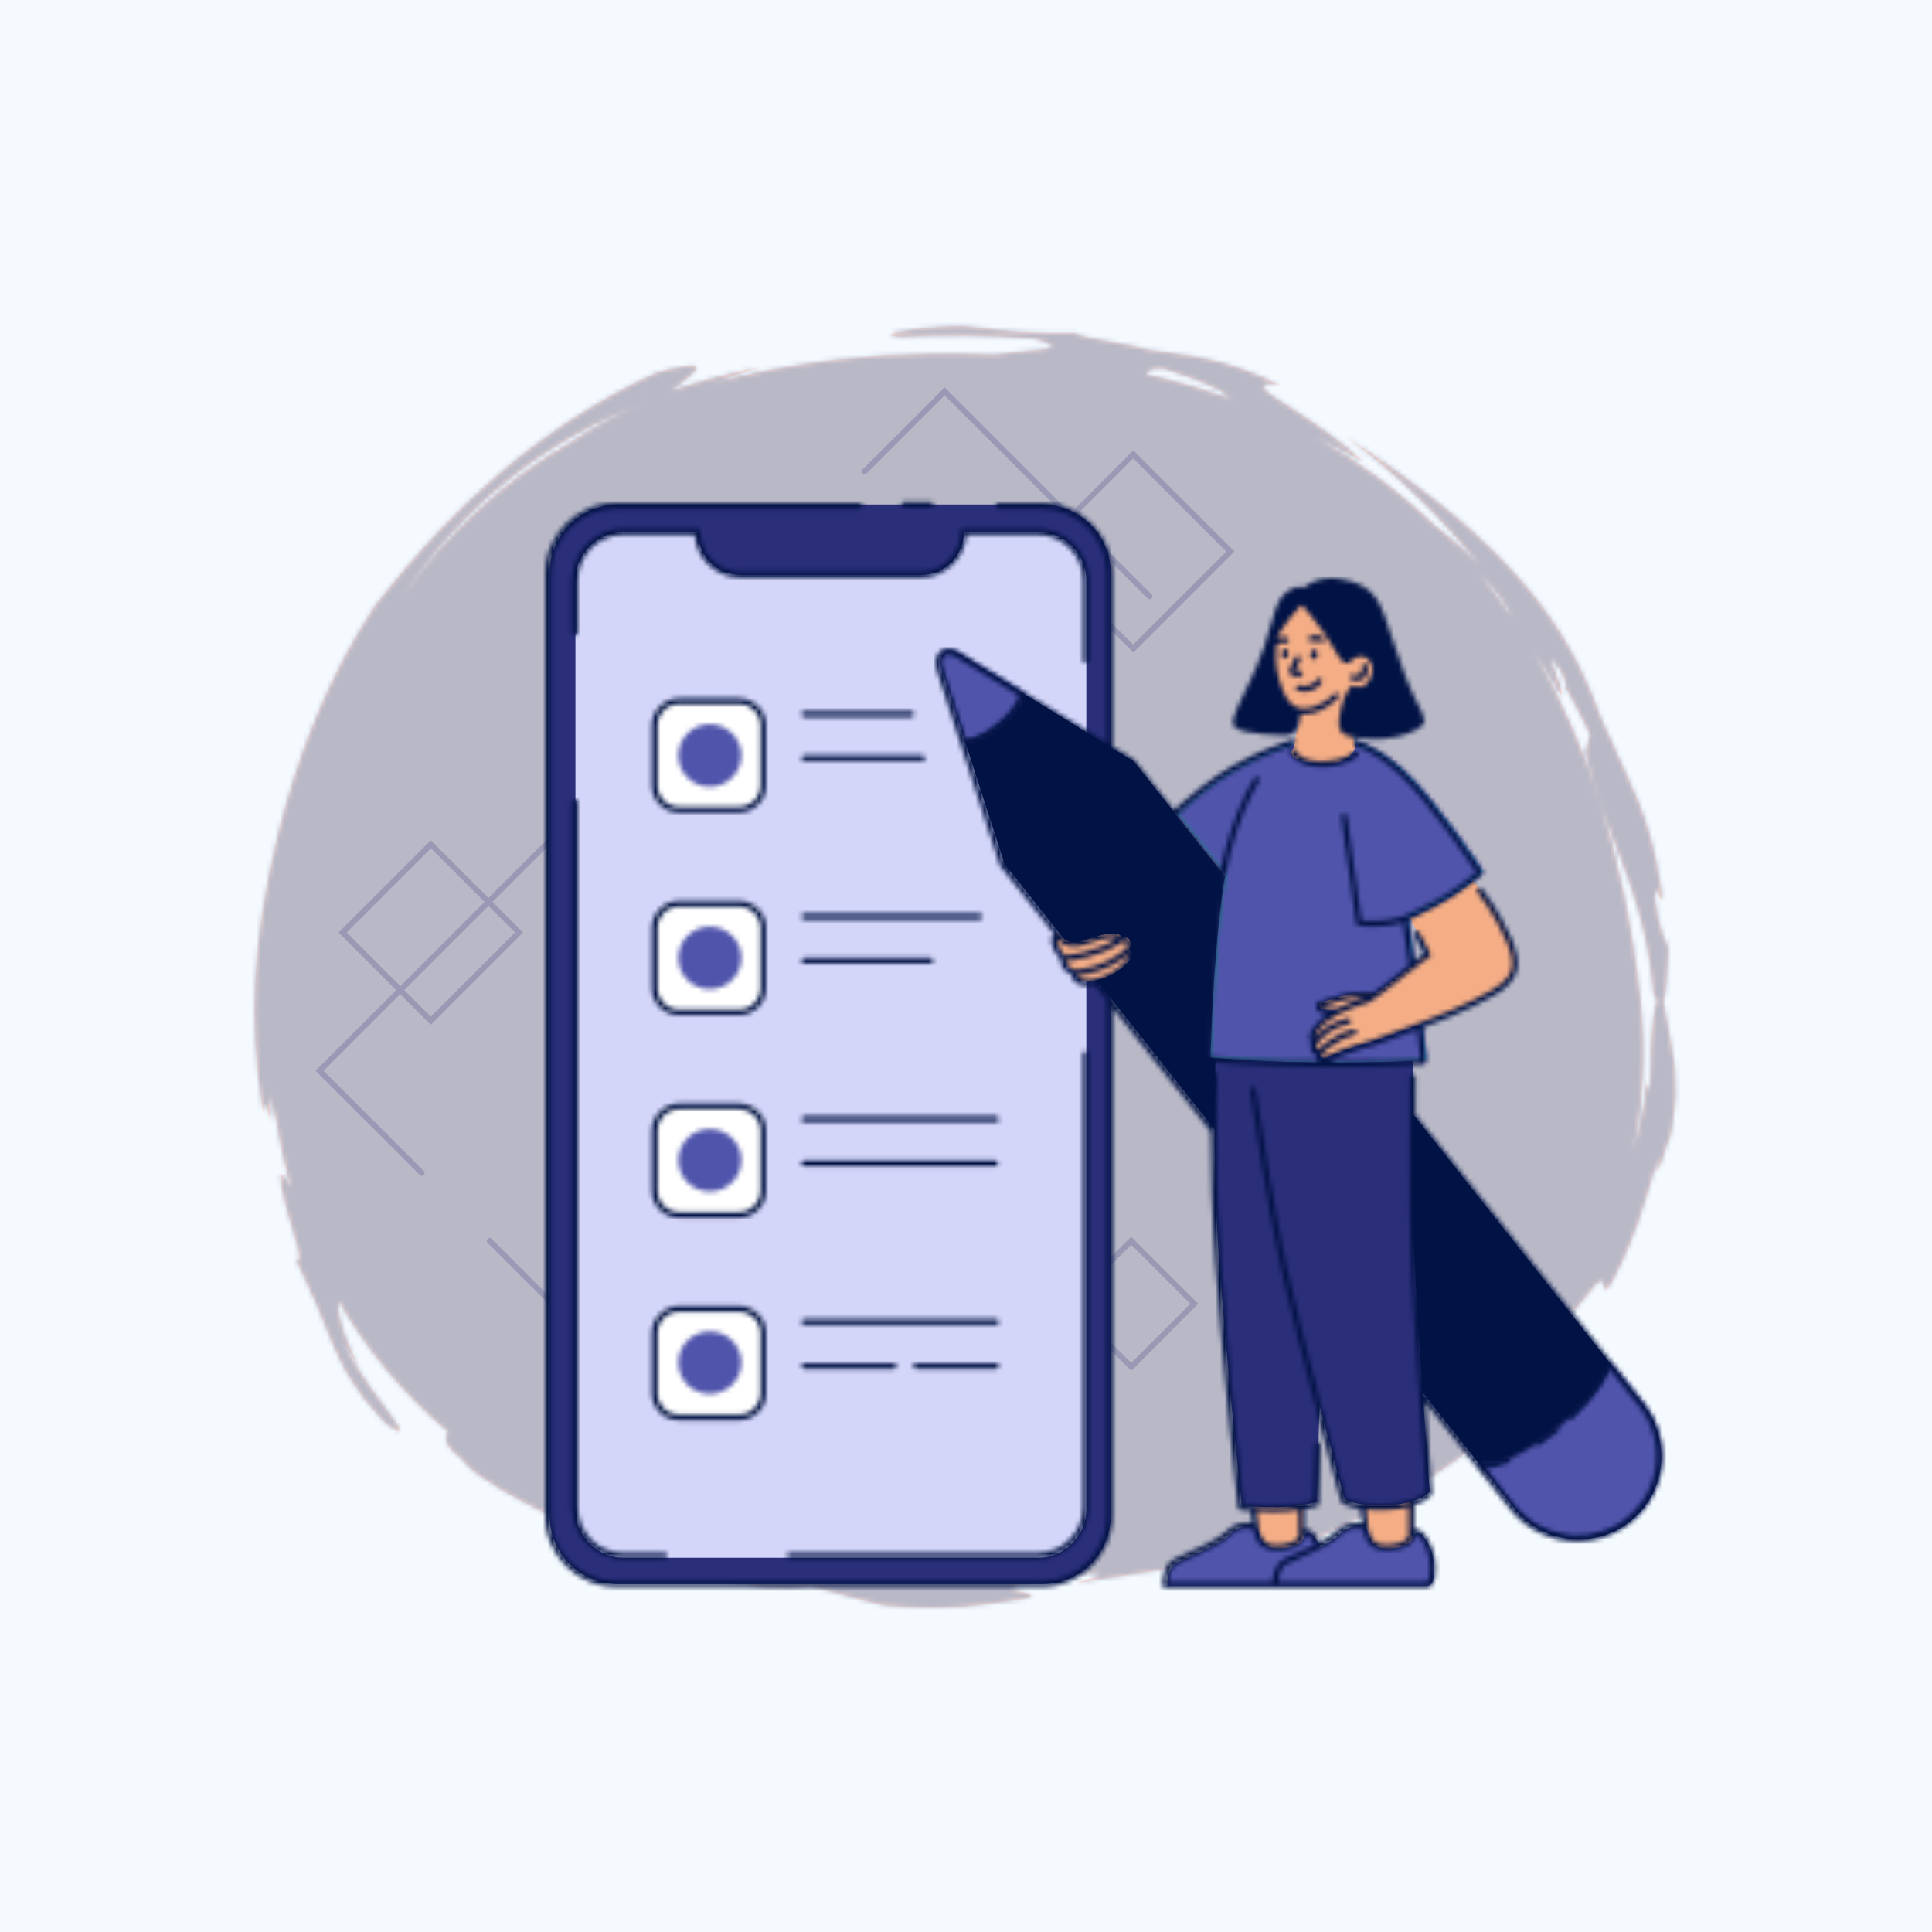
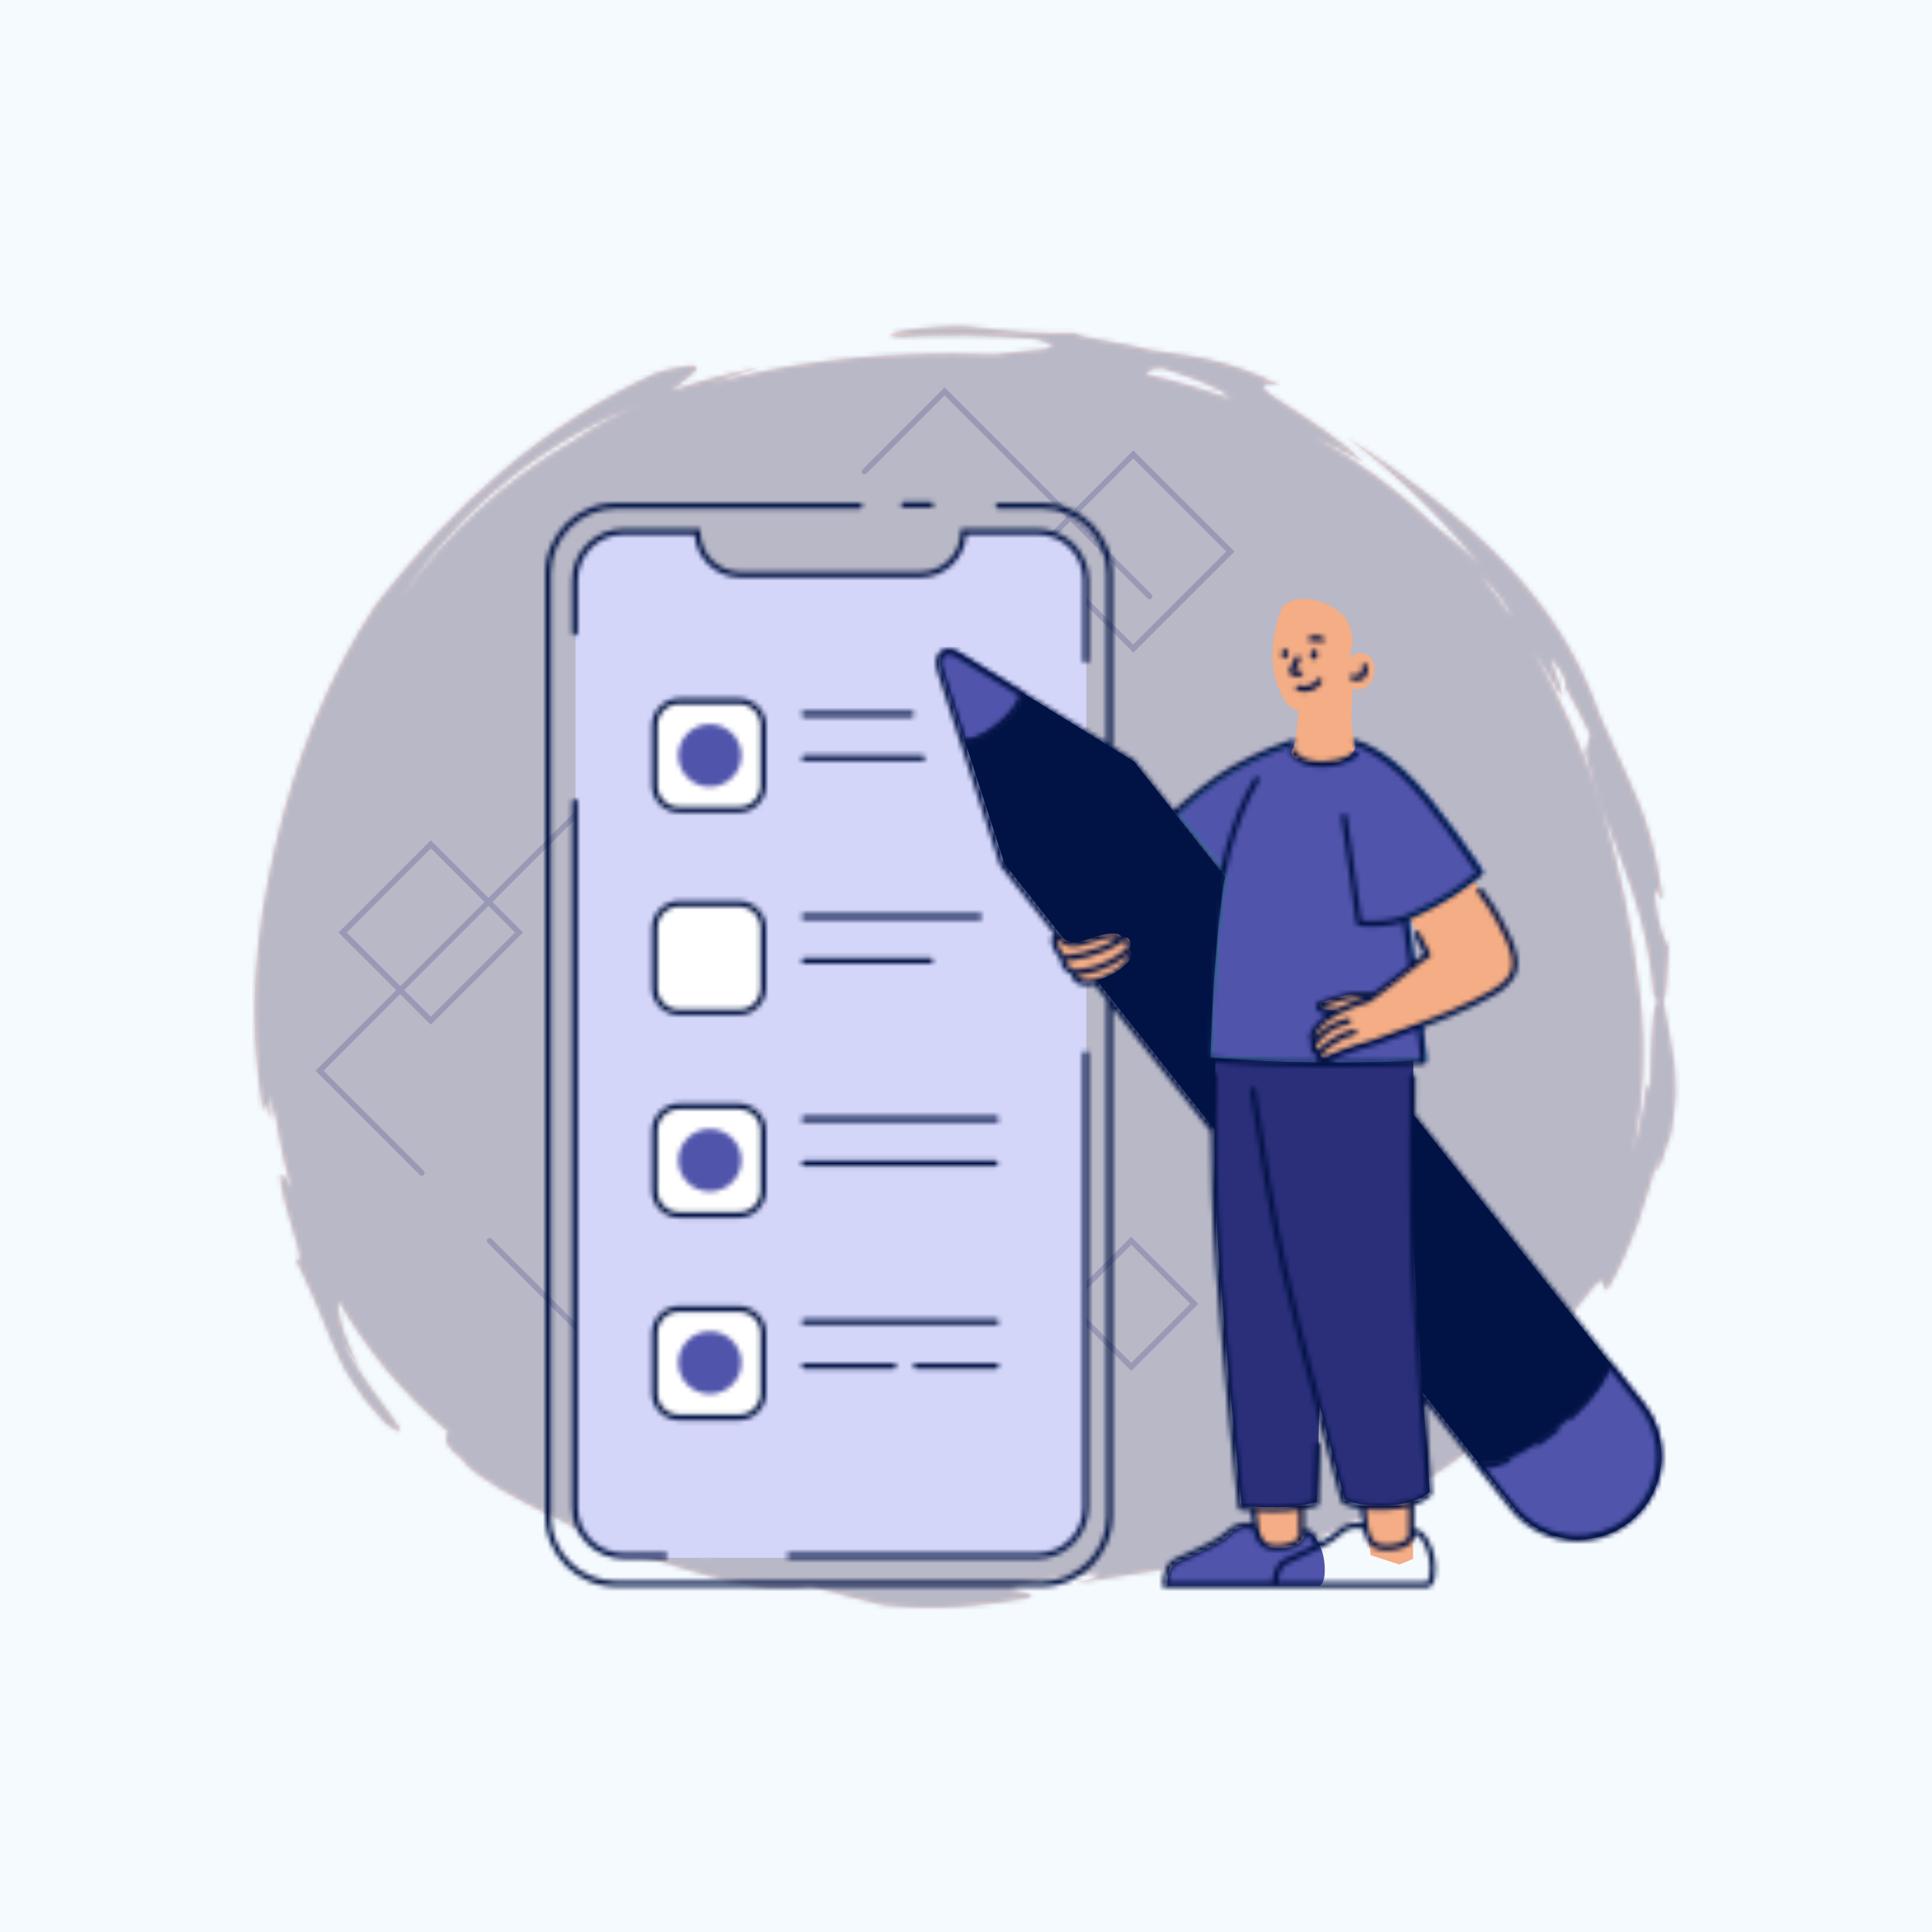
<svg xmlns="http://www.w3.org/2000/svg" width="411" height="411" viewBox="0 0 411 411" fill="none">
  <rect width="411" height="411" fill="#F5FAFF" />
  <path fill-rule="evenodd" clip-rule="evenodd" d="M351.767 216.196C351.663 216.983 351.596 217.893 351.545 218.95C351.438 220.013 351.356 221.221 351.307 222.602C351.293 225.364 351.085 228.81 350.977 233.169C350.855 230.581 350.272 231.872 350.17 230.044C350.051 233.429 349.451 237.156 348.666 240.38C348.193 242.111 347.719 243.691 347.287 245.029C349.588 234.723 350.221 223.647 348.891 211.849C345.67 183.28 338.065 158.696 326.211 138.572C328.253 141.559 330.192 144.63 332.027 147.772C333.42 147.826 327.171 135.786 331.682 142.22C333.604 145.464 332.941 145.444 333.082 146.232C334.868 149.518 336.687 152.812 338.247 156.225L337.305 160.091C339.505 169.115 342.223 175.857 345.091 183.459C347.911 191.037 350.778 199.519 351.811 211.52C352.087 212.147 352.336 212.601 352.562 212.921C352.245 213.67 351.958 214.705 351.767 216.196ZM321.109 130.601C319.069 127.637 316.919 124.792 314.672 122.053C315.618 122.984 316.576 123.946 317.533 124.996C318.904 126.662 320.279 128.518 321.503 130.749C321.577 130.95 321.39 130.83 321.109 130.601ZM243.831 79.607C244.258 78.948 244.541 78.278 247.363 78.377C248.624 78.763 250.186 79.31 251.805 79.858C252.612 80.14 253.432 80.428 254.236 80.709C255.03 81.019 255.797 81.353 256.517 81.662C259.391 82.904 261.419 83.967 260.601 84.178C261.282 84.553 261.998 84.885 262.698 85.236C256.705 82.99 250.418 81.107 243.831 79.607ZM151.426 331.288C148.196 330.852 145.419 330.581 143.797 330.474C141.693 329.506 141.031 328.926 141.083 328.544C144.485 329.562 148 330.487 151.626 331.316C151.561 331.306 151.491 331.298 151.426 331.288ZM121.836 93.852C107.662 101.984 95.61 112.882 85.792 126.649C85.836 126.581 85.877 126.511 85.922 126.443L87.034 124.749L88.226 123.106C89.028 122.013 89.816 120.901 90.643 119.815C92.382 117.714 94.047 115.518 95.956 113.522C99.624 109.387 103.751 105.598 108.124 102.071L111.46 99.478L114.939 97.063C116.086 96.233 117.303 95.509 118.511 94.767C119.729 94.045 120.903 93.239 122.167 92.59C127.102 89.774 132.317 87.449 137.613 85.366C131.428 87.936 126.179 90.946 121.836 93.852ZM356.152 226.16C355.846 224.061 355.456 222.056 355.091 219.718C354.764 217.761 354.277 215.579 353.845 212.915C354.114 212.297 354.303 211.239 354.438 209.948C354.786 206.542 354.806 201.571 355.079 199.12L354.751 201.573C354.292 200.118 353.78 199.074 353.323 197.629C353.095 196.908 352.881 196.085 352.693 195.06C352.48 194.038 352.272 192.817 352.104 191.288C351.41 185.133 353.747 194.363 353.523 190.058C352.147 180.274 350.25 174.75 348.2 169.737C347.131 167.236 346.123 164.824 344.815 162.11C343.576 159.374 342.184 156.297 340.439 152.443C335.429 138.068 328.017 127.768 319.218 118.782C317.079 116.474 314.653 114.397 312.309 112.186C309.819 110.11 307.369 107.916 304.636 105.86C299.258 101.664 293.371 97.371 286.435 93.001C295.753 99.781 304.885 108.044 315.06 120.539C313.519 118.928 311.799 117.482 310.189 115.959C308.558 114.455 306.784 113.1 305.101 111.676C305.105 111.684 305.11 111.69 305.115 111.699C297.526 104.379 289.006 98.106 279.569 92.93C279.936 93.108 280.307 93.287 280.668 93.461C281.901 94.045 283.092 94.607 284.222 95.14C286.441 96.293 288.419 97.365 290.038 98.283C288.063 96.463 285.389 94.112 282.415 92.06C280.953 90.99 279.465 89.919 277.979 88.997C276.509 88.031 275.106 87.109 273.848 86.283C268.746 83.145 266.114 80.945 272.282 81.946C268.794 80.162 265.868 79.158 263.428 78.235C260.961 77.4 258.889 76.905 256.972 76.443C255.055 75.976 253.228 75.776 251.259 75.442C250.269 75.296 249.246 75.101 248.127 74.956C247.011 74.805 245.811 74.643 244.487 74.464C241.907 73.671 238.231 73.101 235.085 72.487C231.934 71.918 229.283 71.481 228.725 70.852C218.812 70.863 219.682 70.94 204.775 69.375C202.205 69.355 199.679 69.565 197.436 69.733C195.195 69.891 193.241 70.182 191.826 70.444C188.995 70.97 188.326 71.459 191.771 71.68C201.171 71.238 210.601 71.334 220.021 72.065C226.61 73.745 223.277 74.3 218.891 74.643C216.344 74.912 213.441 75.15 211.799 75.436C208.712 75.301 205.581 75.225 202.394 75.225C183.81 75.225 166.803 77.344 151.454 81.648C154.87 80.329 158.34 79.111 161.861 78.01C155.409 79.351 149.024 81.041 142.77 83.159C144.197 81.833 147.237 79.882 148.002 78.727C148.381 78.154 148.187 77.79 146.909 77.829C146.271 77.848 145.361 77.968 144.117 78.215C142.871 78.454 141.293 78.822 139.352 79.458C137.854 80.18 136.342 80.818 134.889 81.597C133.436 82.358 131.99 83.118 130.546 83.873C127.722 85.506 124.906 87.07 122.232 88.859C116.835 92.333 111.702 96.085 106.876 100.223C102.04 104.343 97.389 108.698 92.95 113.423C88.526 118.16 84.247 123.186 80.017 128.569C69.832 143.819 62.942 161.323 58.683 179.55C58.189 181.839 57.623 184.12 57.198 186.432C56.779 188.746 56.329 191.053 55.944 193.388C55.623 195.748 55.25 198.105 54.987 200.481C54.789 202.866 54.514 205.248 54.395 207.649C53.854 217.245 54.339 227.007 56.049 236.652C56.482 230.036 57.934 245.005 57.346 232.911C57.7 234.349 58.141 235.7 58.489 237.096C58.602 237.519 58.703 237.959 58.807 238.393C59.567 243.296 60.614 248.126 61.972 252.852C60.377 249.921 59.797 249.288 59.678 250.151C59.625 250.604 59.719 251.46 59.901 252.563C60.077 253.668 60.466 254.985 60.826 256.411C62.224 262.13 65.065 269.015 63.002 268.005C63.51 269.067 63.973 270.066 64.394 271.012C64.805 271.963 65.198 272.851 65.614 273.668C66.408 275.32 67.056 276.801 67.608 278.178C68.817 280.873 69.681 283.135 70.592 285.461C71.097 286.592 71.61 287.742 72.192 288.967C72.781 290.187 73.395 291.514 74.284 292.862C75.142 294.234 76.137 295.728 77.334 297.395C78.619 298.983 80.123 300.731 81.899 302.681C84.445 304.575 85.292 304.793 85.045 304.041C84.808 303.277 83.44 301.579 81.849 299.284C78.402 294.922 74.183 288.21 72.533 285.111C73.125 285.869 73.781 286.822 74.469 287.873C75.149 288.929 75.869 290.079 76.687 291.161C76.418 290.693 76.149 290.226 75.881 289.761C75.637 289.283 75.414 288.796 75.191 288.319C74.747 287.363 74.336 286.424 73.96 285.517C73.595 284.604 73.221 283.753 72.972 282.896C72.72 282.042 72.508 281.238 72.34 280.498C71.945 278.797 71.808 277.452 71.945 276.598C77.85 286.934 85.608 296.392 95.334 304.584C94.985 305.183 94.73 305.799 94.976 306.625C95.246 307.523 96.078 308.715 98.158 310.193C98.437 310.704 98.993 311.329 99.757 312.039C100.528 312.739 101.469 313.579 102.644 314.329C104.966 315.868 107.785 317.71 110.795 319.196C112.285 319.962 113.742 320.791 115.187 321.482C116.639 322.157 118.017 322.815 119.252 323.444C121.701 324.755 123.68 325.71 124.468 326.583C125.756 327.038 127.017 327.501 128.253 327.971C129.489 328.447 130.743 328.804 131.953 329.237C134.385 330.048 136.699 330.985 139.008 331.658C141.304 332.376 143.505 333.158 145.654 333.813C147.819 334.418 149.904 335 151.904 335.561C153.904 336.156 155.863 336.498 157.728 336.872C159.598 337.224 161.385 337.534 163.096 337.725C166.53 337.986 169.635 337.924 172.372 337.341C177.508 338.808 182.717 340.352 188.001 341.492C200.836 342.803 209.572 341.466 218.62 339.917C222.588 338.413 208.685 338.814 219.372 336.461C221.316 336.108 223.946 335.705 226.559 335.348C229.166 334.934 231.773 334.665 233.702 334.694C234.84 335.274 229.861 336.475 228.749 336.847C239.006 335.1 247.711 333.862 255.942 332.592C264.155 331.295 271.863 329.866 279.728 327.399C280.973 326.834 282.247 326.255 283.546 325.665C284.828 325.034 286.133 324.391 287.457 323.738C290.133 322.496 292.774 320.979 295.494 319.557C300.833 316.517 306.227 313.264 311.034 309.619C313.497 307.887 315.733 305.956 317.899 304.149C320.042 302.31 321.954 300.381 323.759 298.618C325.462 296.737 327.037 294.984 328.357 293.314C329.626 291.592 330.701 290.014 331.538 288.618C330.074 290.189 328.643 291.789 327.154 293.326L322.532 297.768C325.787 294.408 327.289 292.578 327.812 291.382C328.372 290.222 328.124 289.848 327.944 289.438C327.763 289.029 327.648 288.587 328.452 287.319C328.859 286.69 329.494 285.854 330.375 284.633C330.824 284.03 331.354 283.346 331.976 282.567C332.593 281.785 333.333 280.929 334.065 279.88C335.245 278.37 336.23 277.151 337.053 276.176C337.845 275.18 338.429 274.398 338.931 273.84C339.919 272.714 340.44 272.4 340.742 272.485C341.346 272.649 341.053 274.427 341.908 274.33C344.299 270.585 346.583 265.12 348.542 259.84C348.971 258.496 349.398 257.167 349.81 255.877C350.217 254.585 350.679 253.354 350.974 252.141C351.608 249.732 352.354 247.623 352.895 245.944C352.444 248.433 352.28 249.197 352.501 249.059C352.681 248.912 353.187 247.848 353.625 246.586C354.453 244.057 355.374 240.811 354.935 243.182C355.181 242.162 355.411 241.199 355.604 240.283C355.736 239.358 355.86 238.486 355.977 237.659C356.19 236.002 356.35 234.523 356.438 233.171C356.469 230.459 356.34 228.262 356.152 226.16Z" fill="#FFDFD6" />
  <mask id="mask0_1570_31147" style="mask-type:alpha" maskUnits="userSpaceOnUse" x="54" y="69" width="303" height="274">
    <path fill-rule="evenodd" clip-rule="evenodd" d="M351.767 216.196C351.663 216.983 351.596 217.893 351.545 218.95C351.438 220.013 351.356 221.221 351.307 222.602C351.293 225.364 351.085 228.81 350.977 233.169C350.855 230.581 350.272 231.872 350.17 230.044C350.051 233.429 349.451 237.156 348.666 240.38C348.193 242.111 347.719 243.691 347.287 245.029C349.588 234.723 350.221 223.647 348.891 211.849C345.67 183.28 338.065 158.696 326.211 138.572C328.253 141.559 330.192 144.63 332.027 147.772C333.42 147.826 327.171 135.786 331.682 142.22C333.604 145.464 332.941 145.444 333.082 146.232C334.868 149.518 336.687 152.812 338.247 156.225L337.305 160.091C339.505 169.115 342.223 175.857 345.091 183.459C347.911 191.037 350.778 199.519 351.811 211.52C352.087 212.147 352.336 212.601 352.562 212.921C352.245 213.67 351.958 214.705 351.767 216.196ZM321.109 130.601C319.069 127.637 316.919 124.792 314.672 122.053C315.618 122.984 316.576 123.946 317.533 124.996C318.904 126.662 320.279 128.518 321.503 130.749C321.577 130.95 321.39 130.83 321.109 130.601ZM243.831 79.607C244.258 78.948 244.541 78.278 247.363 78.377C248.624 78.763 250.186 79.31 251.805 79.858C252.612 80.14 253.432 80.428 254.236 80.709C255.03 81.019 255.797 81.353 256.517 81.662C259.391 82.904 261.419 83.967 260.601 84.178C261.282 84.553 261.998 84.885 262.698 85.236C256.705 82.99 250.418 81.107 243.831 79.607ZM151.426 331.288C148.196 330.852 145.419 330.581 143.797 330.474C141.693 329.506 141.031 328.926 141.083 328.544C144.485 329.562 148 330.487 151.626 331.316C151.561 331.306 151.491 331.298 151.426 331.288ZM121.836 93.852C107.662 101.984 95.61 112.882 85.792 126.649C85.836 126.581 85.877 126.511 85.922 126.443L87.034 124.749L88.226 123.106C89.028 122.013 89.816 120.901 90.643 119.815C92.382 117.714 94.047 115.518 95.956 113.522C99.624 109.387 103.751 105.598 108.124 102.071L111.46 99.478L114.939 97.063C116.086 96.233 117.303 95.509 118.511 94.767C119.729 94.045 120.903 93.239 122.167 92.59C127.102 89.774 132.317 87.449 137.613 85.366C131.428 87.936 126.179 90.946 121.836 93.852ZM356.152 226.16C355.846 224.061 355.456 222.056 355.091 219.718C354.764 217.761 354.277 215.579 353.845 212.915C354.114 212.297 354.303 211.239 354.438 209.948C354.786 206.542 354.806 201.571 355.079 199.12L354.751 201.573C354.292 200.118 353.78 199.074 353.323 197.629C353.095 196.908 352.881 196.085 352.693 195.06C352.48 194.038 352.272 192.817 352.104 191.288C351.41 185.133 353.747 194.363 353.523 190.058C352.147 180.274 350.25 174.75 348.2 169.737C347.131 167.236 346.123 164.824 344.815 162.11C343.576 159.374 342.184 156.297 340.439 152.443C335.429 138.068 328.017 127.768 319.218 118.782C317.079 116.474 314.653 114.397 312.309 112.186C309.819 110.11 307.369 107.916 304.636 105.86C299.258 101.664 293.371 97.371 286.435 93.001C295.753 99.781 304.885 108.044 315.06 120.539C313.519 118.928 311.799 117.482 310.189 115.959C308.558 114.455 306.784 113.1 305.101 111.676C305.105 111.684 305.11 111.69 305.115 111.699C297.526 104.379 289.006 98.106 279.569 92.93C279.936 93.108 280.307 93.287 280.668 93.461C281.901 94.045 283.092 94.607 284.222 95.14C286.441 96.293 288.419 97.365 290.038 98.283C288.063 96.463 285.389 94.112 282.415 92.06C280.953 90.99 279.465 89.919 277.979 88.997C276.509 88.031 275.106 87.109 273.848 86.283C268.746 83.145 266.114 80.945 272.282 81.946C268.794 80.162 265.868 79.158 263.428 78.235C260.961 77.4 258.889 76.905 256.972 76.443C255.055 75.976 253.228 75.776 251.259 75.442C250.269 75.296 249.246 75.101 248.127 74.956C247.011 74.805 245.811 74.643 244.487 74.464C241.907 73.671 238.231 73.101 235.085 72.487C231.934 71.918 229.283 71.481 228.725 70.852C218.812 70.863 219.682 70.94 204.775 69.375C202.205 69.355 199.679 69.565 197.436 69.733C195.195 69.891 193.241 70.182 191.826 70.444C188.995 70.97 188.326 71.459 191.771 71.68C201.171 71.238 210.601 71.334 220.021 72.065C226.61 73.745 223.277 74.3 218.891 74.643C216.344 74.912 213.441 75.15 211.799 75.436C208.712 75.301 205.581 75.225 202.394 75.225C183.81 75.225 166.803 77.344 151.454 81.648C154.87 80.329 158.34 79.111 161.861 78.01C155.409 79.351 149.024 81.041 142.77 83.159C144.197 81.833 147.237 79.882 148.002 78.727C148.381 78.154 148.187 77.79 146.909 77.829C146.271 77.848 145.361 77.968 144.117 78.215C142.871 78.454 141.293 78.822 139.352 79.458C137.854 80.18 136.342 80.818 134.889 81.597C133.436 82.358 131.99 83.118 130.546 83.873C127.722 85.506 124.906 87.07 122.232 88.859C116.835 92.333 111.702 96.085 106.876 100.223C102.04 104.343 97.389 108.698 92.95 113.423C88.526 118.16 84.247 123.186 80.017 128.569C69.832 143.819 62.942 161.323 58.683 179.55C58.189 181.839 57.623 184.12 57.198 186.432C56.779 188.746 56.329 191.053 55.944 193.388C55.623 195.748 55.25 198.105 54.987 200.481C54.789 202.866 54.514 205.248 54.395 207.649C53.854 217.245 54.339 227.007 56.049 236.652C56.482 230.036 57.934 245.005 57.346 232.911C57.7 234.349 58.141 235.7 58.489 237.096C58.602 237.519 58.703 237.959 58.807 238.393C59.567 243.296 60.614 248.126 61.972 252.852C60.377 249.921 59.797 249.288 59.678 250.151C59.625 250.604 59.719 251.46 59.901 252.563C60.077 253.668 60.466 254.985 60.826 256.411C62.224 262.13 65.065 269.015 63.002 268.005C63.51 269.067 63.973 270.066 64.394 271.012C64.805 271.963 65.198 272.851 65.614 273.668C66.408 275.32 67.056 276.801 67.608 278.178C68.817 280.873 69.681 283.135 70.592 285.461C71.097 286.592 71.61 287.742 72.192 288.967C72.781 290.187 73.395 291.514 74.284 292.862C75.142 294.234 76.137 295.728 77.334 297.395C78.619 298.983 80.123 300.731 81.899 302.681C84.445 304.575 85.292 304.793 85.045 304.041C84.808 303.277 83.44 301.579 81.849 299.284C78.402 294.922 74.183 288.21 72.533 285.111C73.125 285.869 73.781 286.822 74.469 287.873C75.149 288.929 75.869 290.079 76.687 291.161C76.418 290.693 76.149 290.226 75.881 289.761C75.637 289.283 75.414 288.796 75.191 288.319C74.747 287.363 74.336 286.424 73.96 285.517C73.595 284.604 73.221 283.753 72.972 282.896C72.72 282.042 72.508 281.238 72.34 280.498C71.945 278.797 71.808 277.452 71.945 276.598C77.85 286.934 85.608 296.392 95.334 304.584C94.985 305.183 94.73 305.799 94.976 306.625C95.246 307.523 96.078 308.715 98.158 310.193C98.437 310.704 98.993 311.329 99.757 312.039C100.528 312.739 101.469 313.579 102.644 314.329C104.966 315.868 107.785 317.71 110.795 319.196C112.285 319.962 113.742 320.791 115.187 321.482C116.639 322.157 118.017 322.815 119.252 323.444C121.701 324.755 123.68 325.71 124.468 326.583C125.756 327.038 127.017 327.501 128.253 327.971C129.489 328.447 130.743 328.804 131.953 329.237C134.385 330.048 136.699 330.985 139.008 331.658C141.304 332.376 143.505 333.158 145.654 333.813C147.819 334.418 149.904 335 151.904 335.561C153.904 336.156 155.863 336.498 157.728 336.872C159.598 337.224 161.385 337.534 163.096 337.725C166.53 337.986 169.635 337.924 172.372 337.341C177.508 338.808 182.717 340.352 188.001 341.492C200.836 342.803 209.572 341.466 218.62 339.917C222.588 338.413 208.685 338.814 219.372 336.461C221.316 336.108 223.946 335.705 226.559 335.348C229.166 334.934 231.773 334.665 233.702 334.694C234.84 335.274 229.861 336.475 228.749 336.847C239.006 335.1 247.711 333.862 255.942 332.592C264.155 331.295 271.863 329.866 279.728 327.399C280.973 326.834 282.247 326.255 283.546 325.665C284.828 325.034 286.133 324.391 287.457 323.738C290.133 322.496 292.774 320.979 295.494 319.557C300.833 316.517 306.227 313.264 311.034 309.619C313.497 307.887 315.733 305.956 317.899 304.149C320.042 302.31 321.954 300.381 323.759 298.618C325.462 296.737 327.037 294.984 328.357 293.314C329.626 291.592 330.701 290.014 331.538 288.618C330.074 290.189 328.643 291.789 327.154 293.326L322.532 297.768C325.787 294.408 327.289 292.578 327.812 291.382C328.372 290.222 328.124 289.848 327.944 289.438C327.763 289.029 327.648 288.587 328.452 287.319C328.859 286.69 329.494 285.854 330.375 284.633C330.824 284.03 331.354 283.346 331.976 282.567C332.593 281.785 333.333 280.929 334.065 279.88C335.245 278.37 336.23 277.151 337.053 276.176C337.845 275.18 338.429 274.398 338.931 273.84C339.919 272.714 340.44 272.4 340.742 272.485C341.346 272.649 341.053 274.427 341.908 274.33C344.299 270.585 346.583 265.12 348.542 259.84C348.971 258.496 349.398 257.167 349.81 255.877C350.217 254.585 350.679 253.354 350.974 252.141C351.608 249.732 352.354 247.623 352.895 245.944C352.444 248.433 352.28 249.197 352.501 249.059C352.681 248.912 353.187 247.848 353.625 246.586C354.453 244.057 355.374 240.811 354.935 243.182C355.181 242.162 355.411 241.199 355.604 240.283C355.736 239.358 355.86 238.486 355.977 237.659C356.19 236.002 356.35 234.523 356.438 233.171C356.469 230.459 356.34 228.262 356.152 226.16Z" fill="white" />
  </mask>
  <g mask="url(#mask0_1570_31147)">
    <rect x="2.408" y="7.425" width="400.953" height="403.693" rx="36.533" fill="#B8B8C7" />
  </g>
  <path fill-rule="evenodd" clip-rule="evenodd" d="M109.567 198.37L91.646 216.282L85.992 210.631L103.913 192.719L109.567 198.37ZM73.751 198.377L91.672 180.465L103.088 191.876L85.167 209.787L73.751 198.377ZM126.054 168.888L103.911 191.02L91.644 178.759L72.022 198.371L84.289 210.632L67.128 227.785L89.307 249.953C89.424 250.071 89.578 250.13 89.732 250.13C89.886 250.13 90.04 250.071 90.157 249.953C90.392 249.719 90.392 249.339 90.157 249.103L68.828 227.785L85.14 211.481L91.644 217.983L111.267 198.371L104.761 191.87L126.905 169.738C127.139 169.503 127.139 169.122 126.905 168.888C126.67 168.654 126.29 168.654 126.054 168.888Z" fill="#9999B5" />
  <path fill-rule="evenodd" clip-rule="evenodd" d="M104.579 263.536C104.343 263.301 103.963 263.301 103.728 263.536C103.494 263.771 103.494 264.151 103.728 264.385L126.038 286.684C126.155 286.802 126.309 286.861 126.463 286.861C126.618 286.861 126.771 286.802 126.888 286.684C127.123 286.45 127.123 286.069 126.888 285.834L104.579 263.536Z" fill="#9999B5" />
  <path fill-rule="evenodd" clip-rule="evenodd" d="M244.981 126.456L228.547 110.029L241.062 97.52L260.87 117.318L241.062 137.118L221.253 117.318L227.696 110.879L244.131 127.306C244.249 127.423 244.402 127.482 244.556 127.482C244.71 127.482 244.864 127.423 244.981 127.306C245.216 127.071 245.216 126.691 244.981 126.456ZM241.104 138.82L262.613 117.321L241.104 95.823L227.738 109.182L200.961 82.418L183.5 99.87C183.266 100.105 183.266 100.485 183.5 100.72C183.735 100.954 184.116 100.954 184.351 100.72L200.961 84.119L226.888 110.032L219.594 117.321L241.104 138.82Z" fill="#9999B5" />
  <path fill-rule="evenodd" clip-rule="evenodd" d="M240.65 289.934L228.076 277.368L240.65 264.802L253.223 277.368L240.65 289.934ZM226.371 277.362L240.644 291.629L254.917 277.362L240.644 263.096L226.371 277.362Z" fill="#9999B5" />
-   <path fill-rule="evenodd" clip-rule="evenodd" d="M221.688 337.01H131.525C123.447 337.01 116.898 330.455 116.898 322.37V121.955C116.898 113.869 123.447 107.315 131.525 107.315H221.688C229.767 107.315 236.315 113.869 236.315 121.955V322.37C236.315 330.455 229.767 337.01 221.688 337.01Z" fill="#2B2F7A" />
  <path fill-rule="evenodd" clip-rule="evenodd" d="M220.755 113.16H205.06C205.06 118.224 200.958 122.328 195.899 122.328H157.611C152.553 122.328 148.451 118.224 148.451 113.16H132.755C127.046 113.16 122.417 117.792 122.417 123.507V321.043C122.417 326.757 127.046 331.391 132.755 331.391H220.756C226.464 331.391 231.093 326.757 231.093 321.043V123.507C231.093 117.792 226.464 113.16 220.755 113.16Z" fill="#D4D6F9" />
  <path fill-rule="evenodd" clip-rule="evenodd" d="M289.987 318.21L291.581 330.835L297.688 332.829L300.61 331.632V315.286L289.987 318.21Z" fill="#F4AD85" />
  <path fill-rule="evenodd" clip-rule="evenodd" d="M266.608 318.21L268.202 330.835L274.309 332.829L277.23 331.632V315.286L266.608 318.21Z" fill="#F4AD85" />
  <path fill-rule="evenodd" clip-rule="evenodd" d="M248.354 337.348H280.487C282.213 337.348 282.08 332.165 281.151 329.773C280.221 327.38 279.027 325.919 278.096 326.051C277.167 326.184 278.096 328.842 272.918 329.374C267.739 329.906 268.005 326.051 267.474 325.254C266.943 324.457 263.756 324.191 261.765 326.317C259.773 328.444 253.134 331.102 250.611 332.297C248.088 333.493 248.354 337.348 248.354 337.348Z" fill="#5054AB" />
-   <path fill-rule="evenodd" clip-rule="evenodd" d="M271.633 337.348H303.767C305.493 337.348 305.36 332.165 304.431 329.773C303.501 327.38 302.306 325.919 301.376 326.051C300.447 326.184 301.376 328.842 296.198 329.374C291.019 329.906 291.285 326.051 290.754 325.254C290.223 324.457 287.036 324.191 285.045 326.317C283.053 328.444 276.414 331.102 273.891 332.297C271.368 333.493 271.633 337.348 271.633 337.348Z" fill="#5054AB" />
  <path fill-rule="evenodd" clip-rule="evenodd" d="M346.752 323.671H346.751C339.151 329.695 328.11 328.411 322.092 320.804L213.7 183.798L200.263 142.157C199.49 139.216 201.265 137.61 203.949 139.038L241.226 161.983L349.617 298.989C355.635 306.597 354.352 317.647 346.752 323.671Z" fill="#011244" />
  <mask id="mask1_1570_31147" style="mask-type:alpha" maskUnits="userSpaceOnUse" x="199" y="138" width="155" height="190">
    <path fill-rule="evenodd" clip-rule="evenodd" d="M217.715 147.343L203.754 138.762C201.066 137.334 199.289 138.94 200.063 141.881L205.145 157.603C206.527 157.605 208.986 157.065 212.525 154.265C216.273 151.299 217.386 148.723 217.715 147.343Z" fill="#5AE2E2" />
    <path fill-rule="evenodd" clip-rule="evenodd" d="M346.756 323.35C354.366 317.328 355.651 306.28 349.624 298.675L342.533 289.724C342.533 289.725 342.006 295.419 331.034 304.102C319.656 313.105 314.975 311.535 314.973 311.534L322.065 320.484C328.091 328.089 339.146 329.373 346.756 323.35Z" fill="#5AE2E2" />
  </mask>
  <g mask="url(#mask1_1570_31147)">
    <rect x="7.225" y="7.425" width="397.3" height="402.78" rx="36.533" fill="#5054AB" />
  </g>
  <path fill-rule="evenodd" clip-rule="evenodd" d="M315.556 185.415C315.556 185.415 305.855 170.593 298.829 164.099C291.805 157.604 284.895 156.123 278.204 157.622C277.393 157.804 276.593 158.082 275.807 158.447C275.853 158.195 275.903 157.908 275.96 157.584C273.285 158.46 268.39 160.267 263.036 163.266C258.4 165.862 253.218 170.292 250.253 172.979L260.667 186.074C258.109 200.684 257.506 224.955 257.506 224.955C257.506 224.955 265.21 225.847 279.929 226.014C294.648 226.18 303.489 225.537 303.489 225.537C303.489 225.537 302.907 219.603 302.178 213.791C301.174 205.798 299.623 195.139 299.623 195.139C299.623 195.139 300.669 194.741 305.855 192.076C311.04 189.411 315.556 185.415 315.556 185.415Z" fill="#5AE2E2" />
  <mask id="mask2_1570_31147" style="mask-type:alpha" maskUnits="userSpaceOnUse" x="250" y="157" width="66" height="70">
    <path fill-rule="evenodd" clip-rule="evenodd" d="M315.556 185.415C315.556 185.415 305.855 170.593 298.829 164.099C291.805 157.604 284.895 156.123 278.204 157.622C277.393 157.804 276.593 158.082 275.807 158.447C275.853 158.195 275.903 157.908 275.96 157.584C273.285 158.46 268.39 160.267 263.036 163.266C258.4 165.862 253.218 170.292 250.253 172.979L260.667 186.074C258.109 200.684 257.506 224.955 257.506 224.955C257.506 224.955 265.21 225.847 279.929 226.014C294.648 226.18 303.489 225.537 303.489 225.537C303.489 225.537 302.907 219.603 302.178 213.791C301.174 205.798 299.623 195.139 299.623 195.139C299.623 195.139 300.669 194.741 305.855 192.076C311.04 189.411 315.556 185.415 315.556 185.415Z" fill="white" />
  </mask>
  <g mask="url(#mask2_1570_31147)">
    <rect x="7.225" y="5.305" width="397.757" height="405.52" rx="36.533" fill="#5054AB" />
  </g>
  <path fill-rule="evenodd" clip-rule="evenodd" d="M300.93 268.191C300.509 258.306 300.611 235.032 300.673 225.648C297.18 225.826 289.778 226.11 279.456 225.992C279.068 225.987 278.695 225.981 278.316 225.976V225.975C268.035 225.828 261.365 225.33 258.591 225.079C258.322 234.007 258.088 251.074 259.374 268.524C261.241 293.846 264.174 320.286 264.174 320.286C264.174 320.286 269.24 320.82 273.506 320.553C277.772 320.286 280.172 319.487 280.172 319.487L280.697 298.989C283.577 309.938 286.038 318.903 286.038 318.903C286.038 318.903 288.171 320.502 295.103 320.235C302.037 319.968 304.17 317.303 304.17 317.303C304.17 317.303 301.463 280.719 300.93 268.191Z" fill="#2B2F7A" />
  <path fill-rule="evenodd" clip-rule="evenodd" d="M280.684 213.477C280.684 213.477 286.346 211.333 288.729 211.333H292.841L292.067 214.431L287.597 214.49C287.597 214.49 280.148 215.92 280.684 213.477Z" fill="#F4AD85" />
  <path fill-rule="evenodd" clip-rule="evenodd" d="M313.471 187.476C313.471 187.476 318.183 193.077 320.992 199.306C323.801 205.535 321.848 207.611 320.015 209.321C318.183 211.031 310.607 214.817 302.543 217.749C296.751 219.854 292.159 221.535 292.159 221.535C292.159 221.535 287.603 222.613 282.446 224.919C281.985 225.124 281.074 225.094 280.878 224.734C280.619 224.255 280.713 223.683 280.713 223.683C280.713 223.683 280.098 223.77 279.703 222.941C279.314 222.126 279.893 221.47 279.893 221.47C279.893 221.47 279.228 220.972 279.372 219.999C279.489 219.204 280.868 217.615 281.502 217.046C285.052 213.867 291.182 212.375 291.182 212.375C291.182 212.375 295.824 209.199 299.733 205.901C302.404 203.648 303.888 202.847 303.888 202.847L299.958 195.321C299.958 195.321 306.758 192.706 313.471 187.476Z" fill="#F4AD85" />
  <path fill-rule="evenodd" clip-rule="evenodd" d="M290.211 139.05C288.125 138.548 286.797 140.187 286.797 140.187C286.797 140.187 288.807 136.32 286.766 132.366C284.725 128.412 276.135 125.246 272.701 129.282C272.701 129.282 269.222 137.658 271.49 144.829C273.203 150.241 274.99 150.874 276.201 151.106C276.172 152.24 276.1 153.563 275.938 154.807C275.804 155.832 275.212 159.098 275.212 159.098C275.212 159.098 272.373 161.81 280.941 162.43C287.799 162.926 288.355 158.702 288.355 158.702C288.355 158.702 287.441 155.564 287.496 152.826C287.534 150.977 287.658 148.354 287.758 146.443C288.4 146.654 290.557 147.146 291.796 144.807C293.348 141.873 291.815 139.436 290.211 139.05Z" fill="#F4AD85" />
  <path fill-rule="evenodd" clip-rule="evenodd" d="M158.568 172.169H143.061C140.969 172.169 139.274 170.474 139.274 168.383V152.88C139.274 150.79 140.969 149.095 143.061 149.095H158.568C160.659 149.095 162.355 150.79 162.355 152.88V168.383C162.355 170.474 160.659 172.169 158.568 172.169Z" fill="white" />
  <path fill-rule="evenodd" clip-rule="evenodd" d="M158.568 215.24H143.061C140.969 215.24 139.274 213.546 139.274 211.455V195.952C139.274 193.861 140.969 192.167 143.061 192.167H158.568C160.659 192.167 162.355 193.861 162.355 195.952V211.455C162.355 213.546 160.659 215.24 158.568 215.24Z" fill="white" />
  <path fill-rule="evenodd" clip-rule="evenodd" d="M158.568 258.312H143.061C140.969 258.312 139.274 256.618 139.274 254.528V239.023C139.274 236.933 140.969 235.239 143.061 235.239H158.568C160.659 235.239 162.355 236.933 162.355 239.023V254.528C162.355 256.618 160.659 258.312 158.568 258.312Z" fill="white" />
  <path fill-rule="evenodd" clip-rule="evenodd" d="M158.568 301.396H143.061C140.969 301.396 139.274 299.702 139.274 297.612V282.108C139.274 280.017 140.969 278.323 143.061 278.323H158.568C160.659 278.323 162.355 280.017 162.355 282.108V297.612C162.355 299.702 160.659 301.396 158.568 301.396Z" fill="white" />
  <path fill-rule="evenodd" clip-rule="evenodd" d="M225.215 198.463C225.215 198.463 223.562 199.037 225.163 201.907C225.424 202.375 226.47 203.646 226.47 203.646C226.47 203.646 226.141 204.422 226.809 205.295C227.569 206.289 228.643 206.539 228.643 206.539C228.643 206.539 228.581 207.965 229.926 208.511C232.624 209.604 237.553 206.982 238.805 205.769C239.366 205.224 240.482 204.438 240.609 203.402C240.738 202.346 240.226 201.932 240.226 201.932C240.226 201.932 240.832 201.079 240.32 200.011C239.875 199.083 238.791 199.476 238.791 199.476C238.791 199.476 238.219 198.727 237.528 198.633C234.75 198.255 231.682 200.013 229.173 200.429C226.51 200.871 225.215 198.463 225.215 198.463Z" fill="#F4AD85" />
  <mask id="mask3_1570_31147" style="mask-type:alpha" maskUnits="userSpaceOnUse" x="144" y="154" width="14" height="143">
    <path fill-rule="evenodd" clip-rule="evenodd" d="M157.707 160.718C157.707 164.394 154.704 167.374 151 167.374C147.296 167.374 144.292 164.394 144.292 160.718C144.292 157.042 147.296 154.062 151 154.062C154.704 154.062 157.707 157.042 157.707 160.718Z" fill="#5AE2E2" />
-     <path fill-rule="evenodd" clip-rule="evenodd" d="M157.707 203.777C157.707 207.454 154.704 210.433 151 210.433C147.296 210.433 144.292 207.454 144.292 203.777C144.292 200.101 147.296 197.121 151 197.121C154.704 197.121 157.707 200.101 157.707 203.777Z" fill="#5AE2E2" />
    <path fill-rule="evenodd" clip-rule="evenodd" d="M157.707 246.824C157.707 250.5 154.704 253.48 151 253.48C147.296 253.48 144.292 250.5 144.292 246.824C144.292 243.148 147.296 240.168 151 240.168C154.704 240.168 157.707 243.148 157.707 246.824Z" fill="#5AE2E2" />
    <path fill-rule="evenodd" clip-rule="evenodd" d="M157.707 289.883C157.707 293.56 154.704 296.539 151 296.539C147.296 296.539 144.292 293.56 144.292 289.883C144.292 286.207 147.296 283.227 151 283.227C154.704 283.227 157.707 286.207 157.707 289.883Z" fill="#5AE2E2" />
  </mask>
  <g mask="url(#mask3_1570_31147)">
    <rect x="7.326" y="7.438" width="393.647" height="394.103" rx="36.533" fill="#5054AB" />
  </g>
  <mask id="mask4_1570_31147" style="mask-type:alpha" maskUnits="userSpaceOnUse" x="116" y="106" width="238" height="232">
    <path fill-rule="evenodd" clip-rule="evenodd" d="M192.255 107.99H198.02C198.352 107.99 198.622 107.722 198.622 107.389C198.622 107.057 198.352 106.789 198.02 106.789H192.255C191.922 106.789 191.653 107.057 191.653 107.389C191.653 107.722 191.922 107.99 192.255 107.99Z" fill="#393F49" />
    <path fill-rule="evenodd" clip-rule="evenodd" d="M157.52 121.662C152.8 121.662 148.958 117.825 148.958 113.109V112.508H132.657C126.624 112.508 121.715 117.412 121.715 123.44V134.596C121.715 134.928 121.985 135.197 122.317 135.197C122.649 135.197 122.918 134.928 122.918 134.596V123.44C122.918 118.074 127.287 113.71 132.657 113.71H147.774C148.086 118.81 152.337 122.864 157.52 122.864H195.819C201.002 122.864 205.253 118.81 205.564 113.71H220.681C226.052 113.71 230.422 118.074 230.422 123.44V140.466C230.422 140.797 230.69 141.067 231.022 141.067C231.354 141.067 231.624 140.797 231.624 140.466V123.44C231.624 117.412 226.715 112.508 220.681 112.508H204.381V113.109C204.381 117.825 200.54 121.662 195.819 121.662H157.52Z" fill="#393F49" />
    <path fill-rule="evenodd" clip-rule="evenodd" d="M167.371 331C167.371 331.332 167.639 331.601 167.972 331.601H220.636C226.67 331.601 231.579 326.696 231.579 320.669V224.199C231.579 223.867 231.31 223.599 230.978 223.599C230.646 223.599 230.377 223.867 230.377 224.199V320.669C230.377 326.034 226.007 330.399 220.636 330.399H167.972C167.639 330.399 167.371 330.668 167.371 331Z" fill="#393F49" />
    <path fill-rule="evenodd" clip-rule="evenodd" d="M122.317 170.004C121.985 170.004 121.715 170.272 121.715 170.604V320.679C121.715 326.707 126.625 331.611 132.657 331.611H141.416C141.748 331.611 142.017 331.342 142.017 331.011C142.017 330.678 141.748 330.409 141.416 330.409H132.657C127.287 330.409 122.919 326.045 122.919 320.679V170.604C122.919 170.272 122.649 170.004 122.317 170.004Z" fill="#393F49" />
    <path fill-rule="evenodd" clip-rule="evenodd" d="M161.78 167.088C161.78 169.605 159.73 171.654 157.209 171.654H144.449C141.929 171.654 139.877 169.605 139.877 167.088V154.339C139.877 151.821 141.929 149.772 144.449 149.772H157.209C159.73 149.772 161.78 151.821 161.78 154.339V167.088ZM162.98 154.337C162.98 151.157 160.392 148.568 157.207 148.568H144.447C141.264 148.568 138.673 151.157 138.673 154.337V167.085C138.673 170.266 141.264 172.853 144.447 172.853H157.207C160.392 172.853 162.98 170.266 162.98 167.085V154.337Z" fill="#393F49" />
    <path fill-rule="evenodd" clip-rule="evenodd" d="M171.083 152.517H193.872C194.205 152.517 194.474 152.248 194.474 151.917C194.474 151.584 194.205 151.315 193.872 151.315H171.083C170.75 151.315 170.481 151.584 170.481 151.917C170.481 152.248 170.75 152.517 171.083 152.517Z" fill="#393F49" />
    <path fill-rule="evenodd" clip-rule="evenodd" d="M196.206 160.697H171.082C170.749 160.697 170.481 160.966 170.481 161.298C170.481 161.63 170.749 161.898 171.082 161.898H196.206C196.538 161.898 196.807 161.63 196.807 161.298C196.807 160.966 196.538 160.697 196.206 160.697Z" fill="#393F49" />
    <path fill-rule="evenodd" clip-rule="evenodd" d="M161.78 210.184C161.78 212.702 159.73 214.751 157.209 214.751H144.449C141.929 214.751 139.877 212.702 139.877 210.184V197.435C139.877 194.917 141.929 192.869 144.449 192.869H157.209C159.73 192.869 161.78 194.917 161.78 197.435V210.184ZM162.98 197.433C162.98 194.253 160.392 191.665 157.207 191.665H144.447C141.264 191.665 138.673 194.253 138.673 197.433V210.181C138.673 213.362 141.264 215.949 144.447 215.949H157.207C160.392 215.949 162.98 213.362 162.98 210.181V197.433Z" fill="#393F49" />
    <path fill-rule="evenodd" clip-rule="evenodd" d="M208.317 194.399H171.083C170.75 194.399 170.481 194.668 170.481 195C170.481 195.332 170.75 195.6 171.083 195.6H208.317C208.649 195.6 208.919 195.332 208.919 195C208.919 194.668 208.649 194.399 208.317 194.399Z" fill="#393F49" />
    <path fill-rule="evenodd" clip-rule="evenodd" d="M171.083 204.983H197.928C198.261 204.983 198.53 204.715 198.53 204.382C198.53 204.05 198.261 203.781 197.928 203.781H171.083C170.75 203.781 170.481 204.05 170.481 204.382C170.481 204.715 170.75 204.983 171.083 204.983Z" fill="#393F49" />
    <path fill-rule="evenodd" clip-rule="evenodd" d="M161.78 253.28C161.78 255.799 159.73 257.847 157.209 257.847H144.449C141.929 257.847 139.877 255.799 139.877 253.28V240.532C139.877 238.015 141.929 235.966 144.449 235.966H157.209C159.73 235.966 161.78 238.015 161.78 240.532V253.28ZM162.98 240.529C162.98 237.35 160.392 234.762 157.207 234.762H144.447C141.264 234.762 138.673 237.35 138.673 240.529V253.277C138.673 256.458 141.264 259.045 144.447 259.045H157.207C160.392 259.045 162.98 256.458 162.98 253.277V240.529Z" fill="#393F49" />
    <path fill-rule="evenodd" clip-rule="evenodd" d="M211.924 237.496H171.082C170.749 237.496 170.481 237.765 170.481 238.097C170.481 238.429 170.749 238.697 171.082 238.697H211.924C212.257 238.697 212.526 238.429 212.526 238.097C212.526 237.765 212.257 237.496 211.924 237.496Z" fill="#393F49" />
    <path fill-rule="evenodd" clip-rule="evenodd" d="M171.083 248.079H211.71C212.043 248.079 212.311 247.811 212.311 247.479C212.311 247.147 212.043 246.878 211.71 246.878H171.083C170.75 246.878 170.481 247.147 170.481 247.479C170.481 247.811 170.75 248.079 171.083 248.079Z" fill="#393F49" />
    <path fill-rule="evenodd" clip-rule="evenodd" d="M139.877 296.365V283.616C139.877 281.099 141.928 279.05 144.449 279.05H157.209C159.729 279.05 161.78 281.099 161.78 283.616V296.365C161.78 298.883 159.729 300.932 157.209 300.932H144.449C141.928 300.932 139.877 298.883 139.877 296.365ZM157.207 302.13C160.391 302.13 162.98 299.544 162.98 296.362V283.614C162.98 280.434 160.391 277.846 157.207 277.846H144.447C141.263 277.846 138.673 280.434 138.673 283.614V296.362C138.673 299.544 141.263 302.13 144.447 302.13H157.207Z" fill="#393F49" />
    <path fill-rule="evenodd" clip-rule="evenodd" d="M171.083 281.795H211.925C212.258 281.795 212.526 281.526 212.526 281.194C212.526 280.862 212.258 280.593 211.925 280.593H171.083C170.75 280.593 170.481 280.862 170.481 281.194C170.481 281.526 170.75 281.795 171.083 281.795Z" fill="#393F49" />
    <path fill-rule="evenodd" clip-rule="evenodd" d="M171.083 291.177H190.116C190.449 291.177 190.716 290.908 190.716 290.576C190.716 290.244 190.449 289.975 190.116 289.975H171.083C170.75 289.975 170.481 290.244 170.481 290.576C170.481 290.908 170.75 291.177 171.083 291.177Z" fill="#393F49" />
    <path fill-rule="evenodd" clip-rule="evenodd" d="M211.934 289.975H194.864C194.532 289.975 194.262 290.244 194.262 290.576C194.262 290.908 194.532 291.177 194.864 291.177H211.934C212.267 291.177 212.536 290.908 212.536 290.576C212.536 290.244 212.267 289.975 211.934 289.975Z" fill="#393F49" />
    <path fill-rule="evenodd" clip-rule="evenodd" d="M280.321 139.342C280.395 138.782 280.106 138.283 279.675 138.226C279.245 138.17 278.836 138.577 278.762 139.137C278.688 139.696 278.977 140.196 279.408 140.253C279.838 140.31 280.247 139.902 280.321 139.342Z" fill="#393F49" />
    <path fill-rule="evenodd" clip-rule="evenodd" d="M273.508 138.051C273.121 137.99 272.735 138.393 272.647 138.951C272.559 139.508 272.802 140.01 273.19 140.071C273.576 140.132 273.962 139.729 274.05 139.171C274.138 138.614 273.895 138.112 273.508 138.051Z" fill="#393F49" />
    <path fill-rule="evenodd" clip-rule="evenodd" d="M275.858 141.96C276.262 141.232 276.618 140.365 276.633 140.329C276.759 140.021 276.611 139.671 276.305 139.545C276.002 139.419 275.645 139.566 275.519 139.873C275.516 139.881 275.175 140.713 274.806 141.378L274.665 141.622C274.402 142.08 274.127 142.552 274.277 143.056C274.364 143.347 274.572 143.576 274.894 143.739C275.197 143.89 275.562 143.935 275.887 143.935C276.267 143.935 276.588 143.874 276.688 143.853C277.012 143.785 277.22 143.468 277.153 143.144C277.086 142.819 276.763 142.612 276.443 142.677C276.179 142.732 275.734 142.76 275.468 142.671C275.519 142.547 275.629 142.36 275.706 142.224L275.858 141.96Z" fill="#393F49" />
    <path fill-rule="evenodd" clip-rule="evenodd" d="M281.428 135.529C281.319 135.465 280.33 134.926 278.793 135.34C278.473 135.427 278.283 135.757 278.37 136.077C278.455 136.396 278.789 136.588 279.105 136.501C280.152 136.218 280.79 136.55 280.826 136.569C280.92 136.623 281.022 136.648 281.124 136.648C281.329 136.648 281.531 136.542 281.643 136.351C281.811 136.064 281.714 135.697 281.428 135.529Z" fill="#393F49" />
    <path fill-rule="evenodd" clip-rule="evenodd" d="M276.078 146.957C276.594 147.102 277.074 147.165 277.52 147.165C279.464 147.165 280.725 145.966 281.177 145.193C281.344 144.908 281.247 144.543 280.962 144.375C280.674 144.205 280.309 144.302 280.139 144.585C280.092 144.665 278.95 146.52 276.405 145.8C276.081 145.709 275.753 145.896 275.662 146.215C275.572 146.535 275.759 146.866 276.078 146.957Z" fill="#393F49" />
-     <path fill-rule="evenodd" clip-rule="evenodd" d="M273.858 156.383C275.565 156.212 276.118 154.961 276.314 153.936L276.71 151.856C276.96 151.888 277.211 151.921 277.489 151.921C279.5 151.921 282.196 151.022 284.683 148.449C284.915 148.21 284.908 147.831 284.67 147.599C284.43 147.37 284.049 147.378 283.82 147.614C281.199 150.323 278.33 150.943 276.641 150.647C275.541 150.454 273.878 150.162 272.158 144.734C271.357 142.201 271.309 139.496 271.564 137.08C271.59 137.082 271.614 137.096 271.639 137.096C271.765 137.096 271.891 137.058 271.999 136.977C272.587 136.537 273.399 136.741 273.418 136.747C273.739 136.836 274.066 136.646 274.155 136.328C274.243 136.008 274.057 135.677 273.737 135.588C273.689 135.576 272.696 135.314 271.737 135.749C271.764 135.576 271.787 135.398 271.817 135.23C272.252 134.531 273.298 132.902 274.6 131.235C276.324 129.029 276.977 128.708 276.977 128.708C276.977 128.708 279.065 131.004 281.356 134.205C284.34 138.375 285.388 142.217 287.261 140.768C287.544 140.549 287.738 140.357 287.901 140.186C288.384 139.842 289.175 139.474 290.185 139.719C290.781 139.862 291.35 140.39 291.67 141.098C291.941 141.697 292.263 142.949 291.381 144.613C290.218 146.808 288.153 146.01 287.915 145.91C287.614 145.779 287.26 145.919 287.126 146.221C287.101 146.28 287.095 146.34 287.089 146.4C286.644 147.041 285.253 149.283 284.902 152.732C284.595 155.758 285.062 156.97 291.966 157.237C295.339 157.367 299.245 156.492 301.562 155.089C303.485 153.924 303.485 153.235 301.36 149.299C299.891 146.576 297.466 140.139 295.205 132.93C293.148 126.377 291.229 124.364 285.385 123.208C280.377 122.218 277.398 124.979 277.398 124.979C277.398 124.979 276.108 124.567 274.912 125.191C272.481 126.459 271.687 128.096 270.736 131.635C268.256 140.856 265.834 144.929 264.18 148.486C262.434 152.237 261.758 153.97 262.762 154.763C264.692 156.284 272.912 156.477 273.858 156.383Z" fill="#393F49" />
    <path fill-rule="evenodd" clip-rule="evenodd" d="M287.974 143.516C287.662 143.41 287.32 143.576 287.211 143.889C287.104 144.202 287.27 144.545 287.584 144.653C287.618 144.664 288.065 144.814 288.628 144.814C289.125 144.814 289.712 144.697 290.189 144.266C291.28 143.277 290.94 141.724 290.925 141.658C290.852 141.334 290.53 141.137 290.209 141.208C289.885 141.279 289.682 141.599 289.752 141.923C289.754 141.932 289.948 142.863 289.381 143.376C288.91 143.807 287.992 143.523 287.974 143.516Z" fill="#393F49" />
    <path fill-rule="evenodd" clip-rule="evenodd" d="M330.592 303.602C329.328 304.603 328.077 305.524 326.876 306.34C326.601 306.527 326.531 306.9 326.717 307.175C326.834 307.346 327.022 307.437 327.214 307.437C327.332 307.437 327.45 307.403 327.553 307.333C328.778 306.501 330.053 305.563 331.339 304.542C331.6 304.337 331.643 303.96 331.436 303.699C331.23 303.437 330.852 303.395 330.592 303.602Z" fill="#393F49" />
    <path fill-rule="evenodd" clip-rule="evenodd" d="M275.487 159.6C275.354 159.298 275.002 159.162 274.699 159.29C274.394 159.42 274.253 159.774 274.384 160.079C274.44 160.211 275.776 163.172 281.097 163.172C281.358 163.172 281.629 163.165 281.91 163.15C286.686 162.896 288.729 160.962 288.814 160.88C289.052 160.65 289.055 160.274 288.827 160.035C288.598 159.797 288.221 159.788 287.978 160.016C287.96 160.033 286.129 161.723 281.846 161.95C276.722 162.228 275.54 159.714 275.487 159.6Z" fill="#393F49" />
    <path fill-rule="evenodd" clip-rule="evenodd" d="M345.98 323.039C345.521 323.402 345.05 323.736 344.568 324.044C344.352 324.181 344.126 324.294 343.906 324.421C343.635 324.577 343.368 324.745 343.091 324.885C336.056 328.431 327.238 326.682 322.157 320.272L315.921 312.403C317.061 312.348 318.745 312.018 320.944 311.081C321.249 310.951 321.392 310.599 321.261 310.293C321.131 309.99 320.778 309.848 320.473 309.977C317.185 311.376 315.427 311.245 314.937 311.165L303.057 296.175C302.343 285.842 301.597 274.433 301.345 268.511C301.064 261.962 301.016 249.496 301.033 239.037L341.477 290.064C341.161 291.134 339.623 295.318 333.715 300.832C333.472 301.058 333.459 301.439 333.686 301.68C333.913 301.922 334.294 301.936 334.535 301.709C339.705 296.886 341.663 293.028 342.365 291.186L348.748 299.238C350.162 301.022 351.15 303.006 351.741 305.068C353.578 311.473 351.525 318.651 345.98 323.039ZM301.09 326.785C301.147 326.658 301.222 326.483 301.168 326.483C301.636 326.408 302.643 327.421 303.577 329.821C304.348 331.8 304.431 335.353 303.732 336.375C303.601 336.566 303.511 336.566 303.473 336.566H271.931C271.971 335.545 272.254 333.422 273.845 332.668C274.335 332.436 274.977 332.15 275.71 331.823C278.812 330.445 283.498 328.362 285.185 326.563C286.544 325.113 288.315 325.076 288.833 325.113C289.523 325.148 289.894 325.343 289.957 325.425C290.006 325.501 290.086 325.796 290.144 326.012C290.515 327.398 291.295 330.286 295.964 329.802C299.963 329.392 300.697 327.697 301.09 326.785ZM270.704 336.566H248.552C248.589 335.548 248.866 333.425 250.468 332.668C250.957 332.436 251.601 332.15 252.335 331.822C255.435 330.444 260.119 328.361 261.806 326.563C263.168 325.113 264.937 325.076 265.454 325.113C266.145 325.148 266.516 325.342 266.578 325.425C266.628 325.501 266.709 325.797 266.766 326.013C267.137 327.399 267.915 330.283 272.585 329.802C276.584 329.392 277.318 327.696 277.713 326.784C277.768 326.658 277.843 326.483 277.789 326.483C278.189 326.422 278.918 327.102 279.68 328.654C278.148 329.415 276.524 330.137 275.198 330.727C274.455 331.057 273.803 331.347 273.309 331.581C271.091 332.632 270.743 335.326 270.704 336.566ZM270.699 321.595C271.587 321.595 272.492 321.574 273.369 321.519C274.473 321.45 275.449 321.347 276.298 321.23V326.906C275.867 327.595 274.981 328.347 272.454 328.606C268.8 328.97 268.292 327.084 267.919 325.7C267.875 325.534 267.834 325.392 267.79 325.255L267.315 321.503C268.334 321.556 269.498 321.595 270.699 321.595ZM293.419 321.228C293.902 321.228 294.412 321.219 294.949 321.199C296.833 321.126 298.371 320.878 299.627 320.552V326.901C299.197 327.59 298.312 328.344 295.784 328.603C292.126 328.966 291.619 327.08 291.248 325.695C291.204 325.53 291.161 325.387 291.118 325.251L290.595 321.104C291.416 321.18 292.351 321.228 293.419 321.228ZM229.992 208.269C229.521 208.079 229.296 207.741 229.186 207.444C230.875 207.363 235.245 206.772 239.864 203.178C239.88 203.305 239.886 203.454 239.864 203.643C239.787 204.265 239.131 204.847 238.606 205.314C238.469 205.436 238.342 205.549 238.236 205.652C236.983 206.863 232.342 209.218 229.992 208.269ZM228.523 206.251C228.336 206.194 227.604 205.935 227.071 205.239C226.818 204.908 226.774 204.627 226.778 204.434C227.991 204.35 233.635 203.784 238.837 200.335C238.963 200.297 239.393 200.192 239.577 200.577C239.88 201.209 239.639 201.705 239.565 201.837C234.284 206.194 229.125 206.265 228.523 206.251ZM226.505 203.251C226.497 203.251 226.491 203.256 226.482 203.257C226.099 202.779 225.631 202.172 225.494 201.925C224.778 200.643 224.83 199.984 224.926 199.706C224.926 199.703 224.927 199.701 224.929 199.699C225.689 200.619 227.122 201.653 229.08 201.331C230.035 201.173 231.025 200.844 232.075 200.495C233.821 199.915 235.631 199.315 237.265 199.538C237.385 199.553 237.507 199.618 237.624 199.694C232.319 202.964 226.565 203.248 226.505 203.251ZM200.45 142.128C200.135 140.934 200.283 139.955 200.845 139.51C200.97 139.412 201.118 139.345 201.277 139.3C201.336 139.283 201.403 139.282 201.467 139.273C201.571 139.258 201.678 139.244 201.794 139.248C201.943 139.252 202.106 139.284 202.271 139.322C202.342 139.338 202.408 139.342 202.481 139.364C202.724 139.438 202.977 139.539 203.24 139.678L216.802 148.011C216.386 149.329 215.22 151.589 211.944 154.178C208.927 156.566 206.759 157.253 205.377 157.364L200.45 142.128ZM281.163 214.194C282.513 213.705 286.693 212.246 288.574 212.246H290.308C289.258 212.538 286.793 213.298 284.35 214.582C282.834 214.672 281.541 214.576 281.163 214.194ZM292.243 222.42C292.243 222.419 296.253 220.954 301.503 219.044C301.817 221.837 302.06 224.209 302.168 225.284C300.131 225.409 293.138 225.778 282.668 225.743C287.67 223.52 292.132 222.451 292.243 222.42ZM349.722 298.489L342.638 289.551H342.637L301.069 237.105C301.077 234.185 301.088 231.46 301.1 229.141C301.103 228.81 300.835 228.54 300.503 228.538H300.499C300.168 228.538 299.901 228.805 299.898 229.136C299.839 240.054 299.798 259.696 300.174 268.559C300.679 280.393 303.151 314.075 303.399 317.44C302.813 317.984 300.47 319.784 294.92 319.996C289.362 320.22 286.978 319.191 286.385 318.875C285.573 315.913 277.259 285.479 273.734 269.624C271.406 259.166 268.86 243.284 267.133 231.802C267.084 231.473 266.776 231.255 266.45 231.296C266.122 231.346 265.896 231.652 265.944 231.981C267.674 243.481 270.225 259.393 272.559 269.885C276.257 286.506 285.199 319.097 285.288 319.423C285.324 319.552 285.401 319.665 285.508 319.745C285.571 319.792 286.615 320.537 289.38 320.953L289.773 324.057C289.538 323.992 289.289 323.941 289.009 323.918C287.632 323.804 285.685 324.227 284.266 325.736C283.573 326.476 282.245 327.298 280.725 328.102C279.757 326.163 278.645 325.142 277.602 325.287C277.558 325.293 277.53 325.316 277.491 325.326V321.039C279.185 320.744 280.124 320.439 280.187 320.419C280.425 320.339 280.59 320.118 280.597 319.864L280.918 307.378C280.926 307.046 280.664 306.77 280.332 306.762C279.977 306.769 279.723 307.017 279.715 307.348L279.407 319.395C278.568 319.623 276.44 320.119 273.285 320.316C269.872 320.526 265.885 320.218 264.525 320.098C264.118 316.376 261.484 291.985 259.776 268.822C258.652 253.573 258.682 238.637 258.905 228.79C258.912 228.459 258.649 228.183 258.318 228.176C257.968 228.178 257.71 228.43 257.703 228.763C257.636 231.685 257.588 235.062 257.581 238.754L234.112 209.145C236.284 208.441 238.315 207.21 239.037 206.512C239.135 206.419 239.248 206.318 239.371 206.209C240.013 205.639 240.891 204.859 241.022 203.784C241.117 203.022 240.936 202.5 240.749 202.178C240.933 201.727 241.105 200.948 240.68 200.06C240.253 199.17 239.413 199.04 238.818 199.12C238.527 198.83 238.028 198.429 237.423 198.346C235.512 198.089 233.569 198.731 231.692 199.355C230.688 199.688 229.742 200.003 228.88 200.146C227.847 200.317 227.069 199.977 226.519 199.564L214.61 184.539C215.925 184.479 218.128 184.058 221.348 182.426C221.644 182.276 221.763 181.915 221.613 181.619C221.461 181.323 221.101 181.204 220.803 181.355C216.749 183.41 214.502 183.41 213.76 183.326L205.74 158.52C207.312 158.329 209.623 157.532 212.679 155.114C215.881 152.582 217.258 150.304 217.84 148.65L240.16 162.363C239.831 163.69 238.04 168.781 228.969 175.956C228.708 176.162 228.665 176.54 228.872 176.801C228.99 176.95 229.165 177.028 229.343 177.028C229.475 177.028 229.605 176.987 229.716 176.899C237.897 170.427 240.369 165.574 241.112 163.392L259.427 186.501C256.935 201.094 256.317 224.969 256.31 225.243C256.303 225.553 256.533 225.818 256.841 225.854C256.919 225.863 264.727 226.753 279.274 226.918C280.94 226.937 282.533 226.945 284.046 226.945C295.743 226.945 302.749 226.446 302.827 226.44C302.99 226.428 303.14 226.352 303.243 226.228C303.348 226.104 303.397 225.944 303.383 225.783C303.378 225.739 303.067 222.564 302.62 218.619C310.306 215.826 318.228 211.995 320.287 210.075C322.494 208.017 324.239 205.65 321.404 199.369C318.591 193.135 315.396 189.232 315.26 189.069C315.048 188.811 314.67 188.777 314.413 188.987C314.158 189.198 314.121 189.576 314.333 189.833C314.365 189.871 317.565 193.786 320.308 199.863C323.024 205.879 321.133 207.642 319.468 209.196C317.747 210.799 310.392 214.519 302.182 217.501C296.425 219.592 291.852 221.265 291.853 221.269C291.772 221.288 287.158 222.398 282.023 224.691C281.774 224.802 281.291 224.774 281.229 224.768C281.151 224.625 281.128 224.453 281.123 224.313C281.133 224.303 281.147 224.299 281.157 224.288C281.184 224.258 283.904 221.233 288.189 220.143C288.511 220.061 288.706 219.733 288.623 219.413C288.541 219.092 288.218 218.893 287.893 218.979C283.683 220.049 280.949 222.755 280.373 223.366C280.291 223.325 280.177 223.233 280.067 223.002C279.861 222.573 280.139 222.218 280.165 222.185C280.18 222.169 280.185 222.147 280.196 222.13C280.206 222.116 280.223 222.111 280.231 222.096C280.25 222.063 282.229 218.824 286.936 217.791C287.26 217.72 287.465 217.4 287.393 217.076C287.323 216.753 287.009 216.547 286.677 216.618C282.925 217.441 280.751 219.518 279.791 220.675C279.784 220.59 279.773 220.507 279.787 220.405C279.867 219.868 281.034 218.429 281.726 217.811C285.122 214.771 291.096 213.288 291.156 213.272C291.227 213.256 291.294 213.226 291.354 213.185C291.4 213.154 296.071 209.953 299.962 206.673C302.543 204.498 304.006 203.696 304.021 203.687C304.307 203.532 304.418 203.174 304.269 202.884L301.956 198.397C301.803 198.102 301.441 197.987 301.147 198.138C300.851 198.289 300.734 198.652 300.887 198.947L302.941 202.934C302.505 203.21 301.769 203.712 300.808 204.453C300.26 200.474 299.773 197.066 299.594 195.829C299.678 195.794 299.746 195.742 299.803 195.679C299.809 195.676 299.814 195.674 299.821 195.67L299.816 195.661C299.831 195.644 299.843 195.625 299.855 195.607C299.967 195.563 300.255 195.446 300.682 195.262C301.63 194.805 303.111 194.069 305.42 192.878C310.599 190.207 315.036 186.29 315.222 186.125C315.444 185.928 315.489 185.598 315.326 185.348C315.229 185.2 305.526 170.375 298.545 163.898C295.168 160.765 291.694 158.549 288.222 157.311C288.077 157.259 287.927 157.271 287.795 157.325C287.9 157.829 288 158.249 288.075 158.543C291.308 159.743 294.554 161.835 297.727 164.778C303.928 170.532 312.368 183.063 314.03 185.565C312.829 186.58 309.046 189.656 304.868 191.811C299.842 194.402 298.754 194.834 298.709 194.851C298.699 194.855 298.692 194.863 298.683 194.867C294.732 196.201 290.877 195.937 289.625 195.792C289.552 195.311 289.422 194.38 289.222 192.77C288.891 190.128 286.574 173.755 286.551 173.59C286.504 173.261 286.203 173.03 285.871 173.079C285.541 173.126 285.312 173.429 285.36 173.758C285.383 173.923 287.699 190.287 288.028 192.919C288.364 195.607 288.504 196.43 288.504 196.43C288.548 196.681 288.745 196.877 288.997 196.92C289.097 196.938 290.268 197.131 292.024 197.131C293.749 197.131 296.039 196.942 298.436 196.221C298.647 197.694 299.157 201.265 299.713 205.325C299.536 205.471 299.377 205.595 299.187 205.754C296.754 207.806 294.009 209.827 292.31 211.043H288.615C286.148 211.043 280.585 213.139 280.35 213.227C280.159 213.3 280.018 213.463 279.974 213.661C279.828 214.33 280.092 214.774 280.34 215.028C280.764 215.464 281.531 215.677 282.408 215.766C281.885 216.122 281.383 216.504 280.923 216.916C280.38 217.401 278.756 219.159 278.598 220.23C278.494 220.93 278.709 221.488 278.969 221.859C278.776 222.287 278.679 222.884 278.981 223.519C279.236 224.056 279.594 224.347 279.927 224.489C279.949 224.744 280.013 225.05 280.172 225.341C280.264 225.511 280.415 225.631 280.587 225.728C280.154 225.725 279.73 225.722 279.288 225.717C266.977 225.578 259.529 224.918 257.528 224.718C257.653 220.476 258.575 193.098 261.76 181.273C263.406 175.16 265.452 170.077 267.836 166.167C268.009 165.884 267.92 165.514 267.635 165.342C267.353 165.169 266.982 165.259 266.809 165.542C264.365 169.549 262.276 174.737 260.6 180.961C260.282 182.142 259.987 183.477 259.712 184.924L250.499 173.3C253.492 170.602 258.37 166.475 262.721 164.029C267.793 161.179 272.492 159.399 275.202 158.491C275.271 158.101 275.354 157.629 275.437 157.149C272.806 158.001 267.684 159.861 262.131 162.982C257.715 165.464 252.795 169.619 249.75 172.357L241.301 161.696L241.236 161.614L236.65 158.797V122.032C236.65 113.743 229.901 107 221.605 107H212.377C212.045 107 211.776 107.269 211.776 107.6C211.776 107.933 212.045 108.202 212.377 108.202H221.605C229.238 108.202 235.448 114.406 235.448 122.032V158.058L218.176 147.447L218.177 147.446L203.826 138.63C202.372 137.857 201.009 137.834 200.088 138.562C199.126 139.325 198.83 140.732 199.285 142.46L204.495 158.576H204.496L212.725 184.035L212.759 184.138L224.231 198.613C224.074 198.77 223.918 198.965 223.809 199.252C223.49 200.09 223.702 201.186 224.441 202.51C224.656 202.895 225.288 203.695 225.615 204.101C225.54 204.579 225.607 205.281 226.135 205.971C226.706 206.718 227.427 207.106 227.88 207.291C227.974 207.887 228.311 208.896 229.507 209.38C230.024 209.589 230.603 209.679 231.215 209.679C231.741 209.679 232.291 209.596 232.845 209.48L235.448 212.766V322.505C235.448 330.132 229.238 336.336 221.605 336.336H131.047C123.413 336.336 117.202 330.132 117.202 322.505V122.032C117.202 114.406 123.413 108.202 131.047 108.202H182.891C183.223 108.202 183.493 107.933 183.493 107.6C183.493 107.269 183.223 107 182.891 107H131.047C122.749 107 116 113.743 116 122.032V322.505C116 330.795 122.749 337.538 131.047 337.538H221.605C229.901 337.538 236.65 330.795 236.65 322.505V214.283L257.582 240.691C257.599 249.076 257.84 258.921 258.577 268.911C260.426 293.965 263.354 320.451 263.383 320.715C263.415 320.997 263.637 321.218 263.918 321.247C264.001 321.256 264.838 321.342 266.085 321.425L266.418 324.056C266.184 323.992 265.936 323.941 265.657 323.918C264.299 323.801 262.333 324.224 260.91 325.736C259.39 327.357 254.841 329.38 251.829 330.719C251.084 331.051 250.431 331.34 249.936 331.575C247.074 332.93 247.322 337.029 247.335 337.203L247.373 337.762H270.729H280.077H303.433C303.78 337.762 304.279 337.637 304.684 337.048C305.778 335.45 305.427 331.358 304.656 329.38C303.576 326.597 302.205 325.112 300.957 325.287C300.914 325.293 300.886 325.316 300.847 325.326V320.19C303.443 319.29 304.428 318.116 304.489 318.04C304.584 317.921 304.63 317.771 304.619 317.62C304.606 317.441 303.957 308.663 303.236 298.292L321.246 321.017C321.264 321.038 321.283 321.056 321.301 321.077C321.701 321.578 322.127 322.05 322.571 322.5C322.713 322.643 322.862 322.773 323.006 322.91C323.347 323.234 323.694 323.547 324.056 323.841C324.211 323.966 324.369 324.084 324.526 324.203C324.908 324.492 325.297 324.766 325.698 325.023C325.839 325.113 325.981 325.202 326.124 325.288C326.571 325.557 327.03 325.806 327.5 326.035C327.607 326.087 327.711 326.142 327.818 326.191C328.364 326.445 328.921 326.671 329.492 326.869C329.53 326.883 329.567 326.899 329.605 326.913C330.82 327.325 332.083 327.623 333.388 327.774C334.102 327.858 334.814 327.899 335.521 327.899C339.02 327.899 342.408 326.89 345.349 324.98C345.395 324.951 345.443 324.926 345.488 324.896C345.921 324.609 346.346 324.303 346.759 323.977C351.175 320.483 353.527 315.337 353.634 310.106C353.717 306.038 352.442 301.92 349.722 298.489Z" fill="#393F49" />
  </mask>
  <g mask="url(#mask4_1570_31147)">
    <rect x="0.201" y="2.972" width="410.543" height="407.803" rx="36.533" fill="#011244" />
  </g>
</svg>